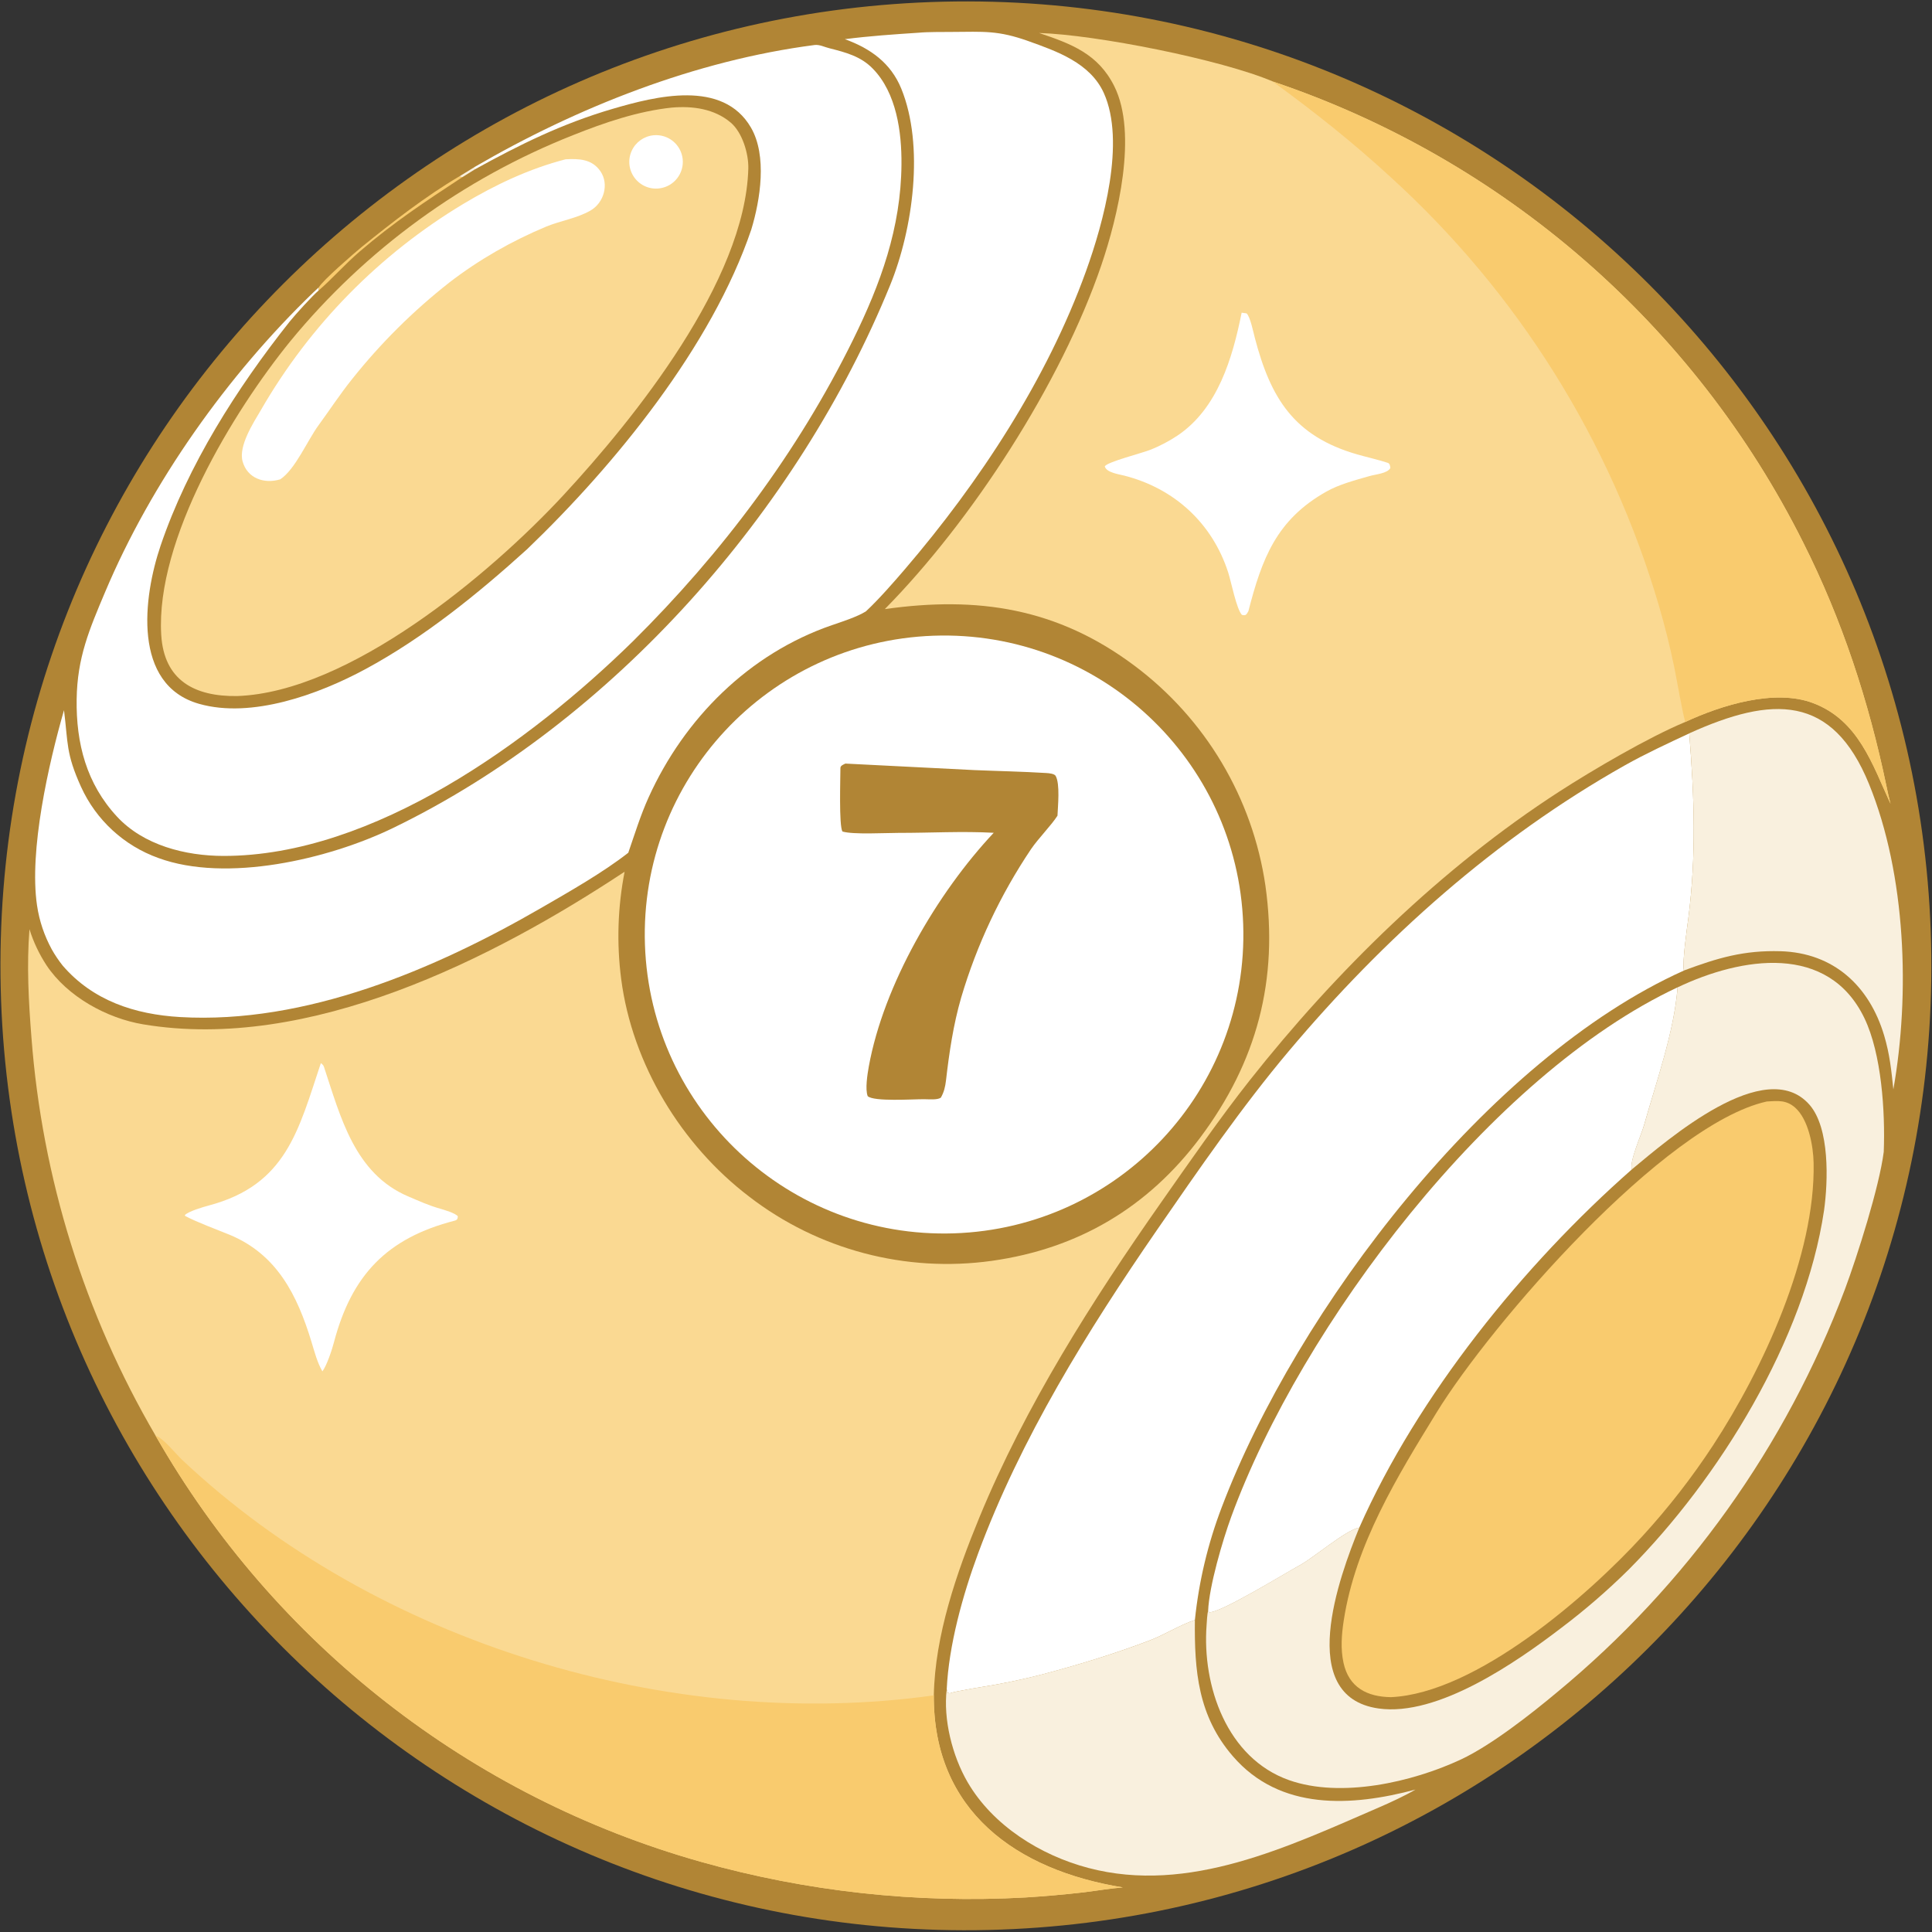
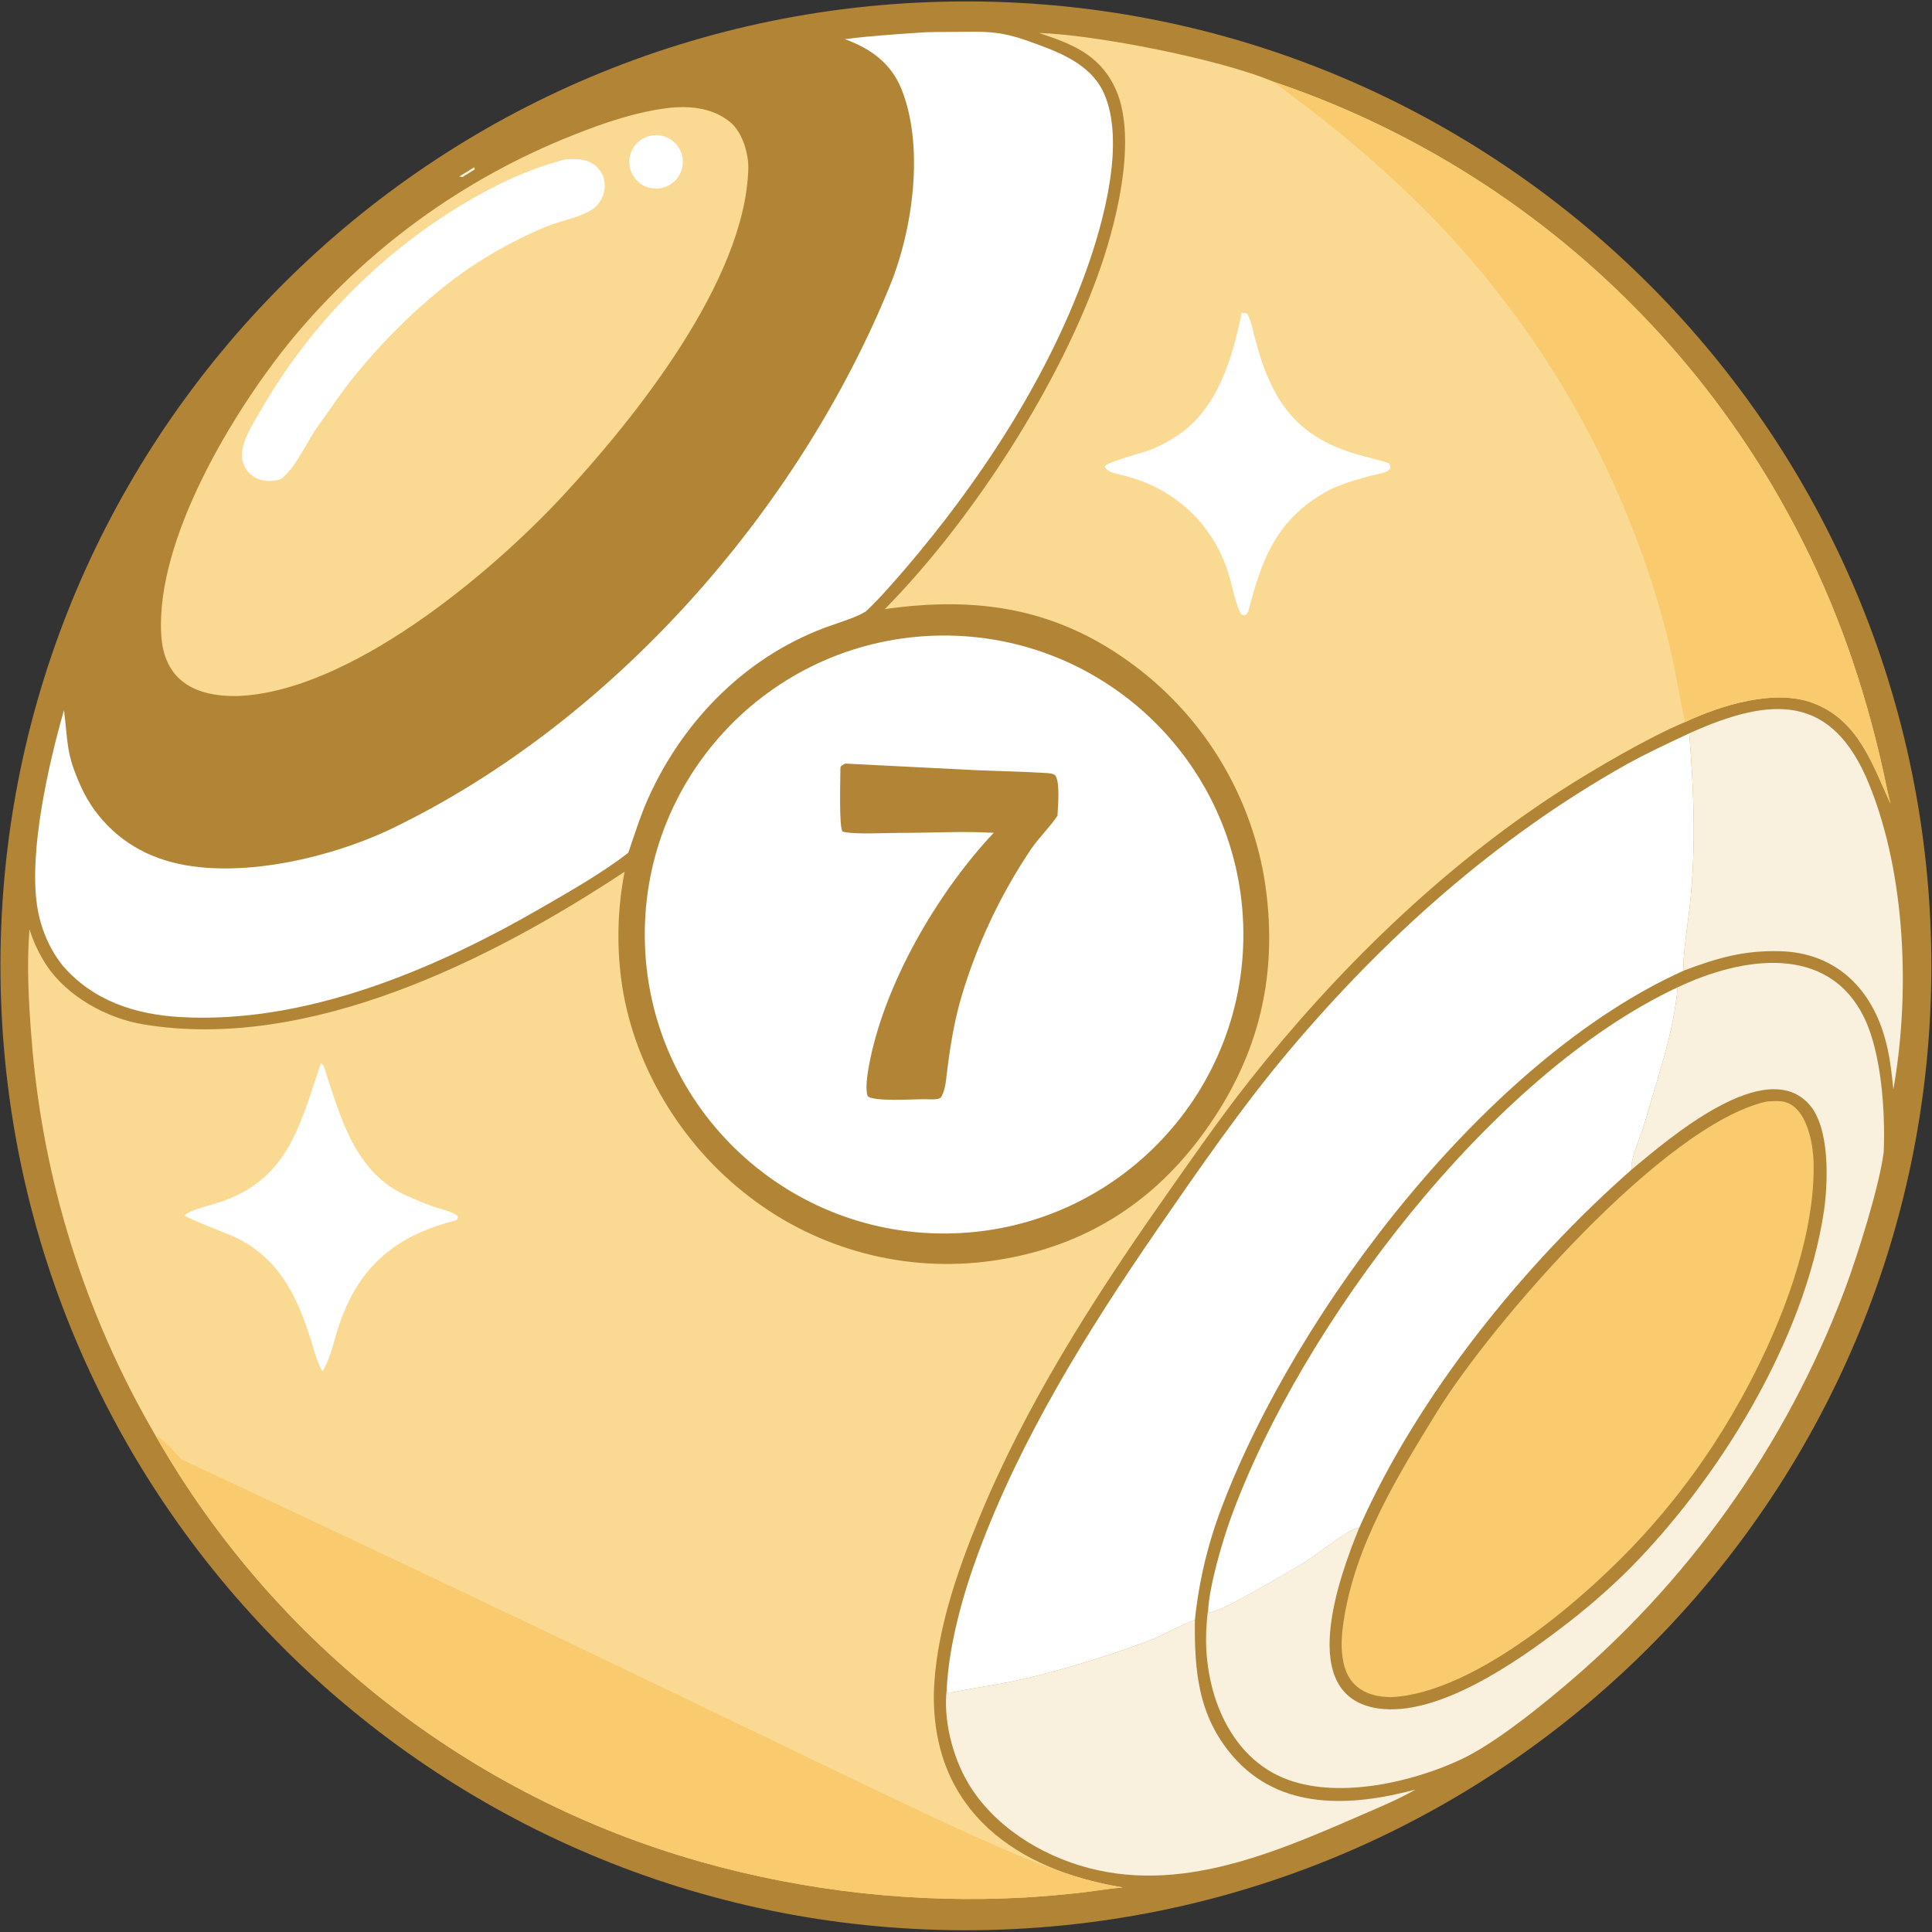
<svg xmlns="http://www.w3.org/2000/svg" width="40" height="40" viewBox="0 0 40 40" fill="none">
  <rect x="0" y="0" width="40" height="40" fill="#333333" stroke="none" />
  <g clip-path="url(#clip0_1_62)">
    <path d="M19.527 0.035C30.564 -0.225 39.722 8.503 39.981 19.528C40.24 30.553 31.501 39.701 20.464 39.958C9.428 40.215 0.273 31.488 0.015 20.464C-0.244 9.441 8.491 0.294 19.527 0.035Z" fill="#B18535" />
    <path d="M21.513 0.683C22.69 0.719 25.281 1.231 26.358 1.689C31.131 3.297 35.075 6.725 37.33 11.225C38.139 12.831 38.691 14.518 39.058 16.279C39.083 16.399 39.109 16.523 39.141 16.641C38.764 15.822 38.477 14.908 37.534 14.555C36.737 14.256 35.634 14.601 34.891 14.948C34.119 15.27 32.977 15.941 32.286 16.387C29.854 17.957 27.661 20.105 25.868 22.375C25.254 23.152 24.617 24.072 24.043 24.89C22.61 26.932 21.227 29.11 20.275 31.422C19.807 32.558 19.356 33.862 19.334 35.101C19.32 37.495 21.044 38.719 23.247 39.077C22.988 39.097 22.703 39.146 22.443 39.178C22.039 39.224 21.635 39.26 21.23 39.285C18.965 39.411 16.695 39.162 14.512 38.547C9.736 37.2 5.681 34.032 3.222 29.725C1.75 27.207 0.871 24.387 0.651 21.478C0.592 20.735 0.551 19.983 0.61 19.238C0.692 19.502 0.811 19.753 0.962 19.984C1.394 20.634 2.211 21.082 2.965 21.208C6.397 21.781 10.194 19.859 12.932 18.048C12.789 18.78 12.765 19.53 12.861 20.27C13.089 22.03 14.104 23.704 15.514 24.777C16.941 25.876 18.752 26.354 20.537 26.104C22.323 25.853 23.765 24.999 24.847 23.556C26.024 21.985 26.474 20.288 26.199 18.335C25.933 16.52 24.959 14.884 23.49 13.784C21.89 12.585 20.242 12.339 18.319 12.611C20.125 10.778 21.969 7.934 22.801 5.493C23.142 4.492 23.561 2.767 23.069 1.783C22.733 1.111 22.175 0.906 21.513 0.683Z" fill="#FAD992" />
-     <path d="M3.222 29.726C3.377 29.769 3.634 30.095 3.764 30.218C7.798 34.025 13.887 35.862 19.333 35.101C19.32 37.495 21.044 38.72 23.247 39.077C22.988 39.097 22.703 39.146 22.442 39.178C22.039 39.224 21.635 39.26 21.229 39.285C18.965 39.411 16.695 39.162 14.511 38.547C9.735 37.2 5.681 34.032 3.222 29.726Z" fill="#F9CB6E" />
+     <path d="M3.222 29.726C3.377 29.769 3.634 30.095 3.764 30.218C19.32 37.495 21.044 38.72 23.247 39.077C22.988 39.097 22.703 39.146 22.442 39.178C22.039 39.224 21.635 39.26 21.229 39.285C18.965 39.411 16.695 39.162 14.511 38.547C9.735 37.2 5.681 34.032 3.222 29.726Z" fill="#F9CB6E" />
    <path d="M26.358 1.69C31.131 3.298 35.075 6.726 37.33 11.226C38.139 12.832 38.69 14.518 39.057 16.279C39.082 16.399 39.109 16.524 39.141 16.642C38.764 15.823 38.476 14.908 37.534 14.555C36.737 14.257 35.633 14.602 34.89 14.948C34.807 14.618 34.733 14.156 34.663 13.81C34.574 13.38 34.467 12.954 34.344 12.533C33.343 9.128 31.425 6.063 28.798 3.673C28.028 2.964 27.218 2.319 26.372 1.704C26.367 1.699 26.363 1.694 26.358 1.69Z" fill="#F9CB6E" />
    <path d="M25.707 6.474L25.808 6.488C25.882 6.545 25.952 6.889 25.981 6.999C26.309 8.249 26.792 9.031 28.099 9.408C28.265 9.456 28.571 9.527 28.736 9.584C28.776 9.598 28.781 9.651 28.786 9.689C28.725 9.803 28.486 9.818 28.353 9.857C28.054 9.943 27.728 10.026 27.455 10.181C26.428 10.762 26.127 11.563 25.846 12.656C25.802 12.731 25.792 12.75 25.712 12.73C25.6 12.609 25.49 12.044 25.429 11.854C25.099 10.831 24.313 10.111 23.276 9.847C23.162 9.818 22.904 9.783 22.873 9.655C22.932 9.559 23.641 9.385 23.839 9.304C24.026 9.227 24.205 9.133 24.374 9.021C25.212 8.462 25.518 7.413 25.707 6.474Z" fill="white" />
    <path d="M6.643 22.011C6.672 22.032 6.695 22.052 6.707 22.088C7.051 23.124 7.34 24.296 8.448 24.769C8.674 24.865 8.878 24.959 9.118 25.026C9.206 25.052 9.428 25.117 9.479 25.182C9.477 25.23 9.467 25.259 9.415 25.272C8.012 25.633 7.28 26.397 6.912 27.798C6.878 27.931 6.766 28.274 6.675 28.392C6.569 28.214 6.508 27.975 6.448 27.779C6.154 26.815 5.736 25.97 4.75 25.563C4.47 25.448 4.101 25.315 3.834 25.176L3.828 25.156C3.909 25.076 4.206 24.99 4.325 24.958C5.928 24.531 6.176 23.407 6.643 22.011Z" fill="white" />
    <path d="M9.821 3.46C11.943 2.225 14.395 1.252 16.864 0.932C16.968 0.918 17.076 0.977 17.176 1C17.509 1.085 17.821 1.165 18.07 1.421C18.562 1.924 18.67 2.736 18.664 3.406C18.653 4.719 18.232 5.877 17.66 7.038C16.516 9.362 14.943 11.454 13.105 13.276C10.991 15.349 7.732 17.725 4.627 17.721C3.838 17.72 2.974 17.501 2.424 16.909C1.789 16.225 1.574 15.39 1.587 14.478C1.599 13.615 1.848 13.035 2.176 12.258C3.134 9.985 4.714 7.761 6.49 6.052C6.527 6.017 6.564 5.982 6.601 5.948C6.678 5.806 7.344 5.23 7.49 5.112C8.114 4.605 8.815 4.06 9.509 3.652L9.821 3.46Z" fill="#B18535" />
-     <path d="M9.821 3.46C11.943 2.225 14.395 1.252 16.864 0.932C16.968 0.918 17.076 0.977 17.176 1C17.509 1.085 17.821 1.165 18.07 1.421C18.562 1.924 18.67 2.736 18.664 3.406C18.653 4.719 18.232 5.877 17.66 7.038C16.516 9.362 14.943 11.454 13.105 13.276C10.991 15.349 7.732 17.725 4.627 17.721C3.838 17.72 2.974 17.501 2.424 16.909C1.789 16.225 1.574 15.39 1.587 14.478C1.599 13.615 1.848 13.035 2.176 12.258C3.134 9.985 4.714 7.761 6.49 6.052C6.527 6.017 6.564 5.982 6.601 5.948L6.598 6.013C6.471 6.12 6.113 6.513 5.995 6.661C4.903 8.038 3.89 9.632 3.325 11.297C2.964 12.362 2.734 14.177 4.121 14.572C5.209 14.882 6.596 14.377 7.565 13.854C8.777 13.2 9.898 12.291 10.913 11.371C12.735 9.623 14.737 7.168 15.555 4.751C15.741 4.138 15.887 3.225 15.547 2.64C14.964 1.638 13.571 1.994 12.683 2.254C11.64 2.559 10.768 2.99 9.828 3.508L9.821 3.46Z" fill="white" />
-     <path d="M6.601 5.949C6.679 5.806 7.345 5.231 7.49 5.112C8.115 4.605 8.816 4.06 9.509 3.652L9.575 3.666C8.806 4.172 8.148 4.603 7.442 5.212C7.141 5.471 6.866 5.783 6.598 6.014L6.601 5.949Z" fill="#F9CB6E" />
    <path d="M9.509 3.653L9.821 3.461L9.828 3.509L9.574 3.667L9.509 3.653Z" fill="#F9F0DE" />
    <path d="M13.913 2.227C13.914 2.227 13.916 2.227 13.917 2.227C14.344 2.191 14.789 2.253 15.124 2.534C15.369 2.738 15.502 3.183 15.493 3.493C15.428 5.818 13.135 8.663 11.668 10.249C10.14 11.899 7.222 14.331 4.908 14.411C4.027 14.423 3.394 14.086 3.338 13.143C3.22 11.168 4.828 8.519 6.012 7.063C7.569 5.167 9.584 3.699 11.867 2.797C12.518 2.537 13.213 2.3 13.913 2.227Z" fill="#FAD992" />
    <path d="M11.71 3.298C11.982 3.284 12.253 3.289 12.43 3.544C12.616 3.812 12.503 4.202 12.222 4.361C11.941 4.521 11.611 4.568 11.312 4.69C10.602 4.985 9.913 5.378 9.304 5.848C8.556 6.435 7.88 7.107 7.288 7.851C7.042 8.158 6.826 8.488 6.596 8.803C6.361 9.125 6.112 9.72 5.802 9.924C5.468 10.025 5.12 9.902 5.023 9.554C4.933 9.233 5.247 8.753 5.405 8.484C6.416 6.732 7.856 5.266 9.59 4.223C10.256 3.824 10.956 3.493 11.71 3.298Z" fill="white" />
    <path d="M13.535 2.8C13.835 2.774 14.101 2.992 14.134 3.292C14.166 3.591 13.953 3.862 13.653 3.9C13.454 3.926 13.257 3.842 13.138 3.681C13.018 3.52 12.995 3.307 13.078 3.124C13.16 2.942 13.335 2.818 13.535 2.8Z" fill="white" />
-     <path d="M34.733 20.442C36.062 19.811 37.854 19.523 38.602 21.083C38.955 21.819 39.033 23.011 39.001 23.847C38.909 24.573 38.453 26.007 38.198 26.691C36.974 29.945 34.919 32.822 32.237 35.037C31.702 35.484 30.874 36.134 30.251 36.426C29.236 36.901 27.761 37.233 26.691 36.857C25.4 36.402 24.887 34.906 24.981 33.647C24.986 33.58 24.993 33.411 25.013 33.353C25.032 32.845 25.315 31.885 25.493 31.399C26.943 27.441 30.866 22.251 34.733 20.442Z" fill="#B18535" />
    <path d="M34.733 20.442C36.062 19.811 37.854 19.523 38.602 21.083C38.955 21.819 39.033 23.011 39.001 23.847C38.909 24.573 38.453 26.007 38.198 26.691C36.974 29.945 34.919 32.822 32.237 35.037C31.702 35.484 30.874 36.134 30.251 36.426C29.236 36.901 27.761 37.233 26.691 36.857C25.4 36.402 24.887 34.906 24.981 33.647C24.986 33.58 24.993 33.411 25.013 33.353L25.036 33.38C25.26 33.402 26.631 32.556 26.909 32.408C27.192 32.256 27.868 31.674 28.143 31.627C27.728 32.642 26.814 35.126 28.54 35.372C29.77 35.547 31.401 34.41 32.323 33.705C32.816 33.333 33.283 32.929 33.722 32.495C35.592 30.612 37.366 27.74 37.765 25.06C37.849 24.456 37.886 23.355 37.463 22.872C36.551 21.832 34.525 23.598 33.785 24.212C33.73 24.051 33.983 23.494 34.04 23.292C34.287 22.41 34.664 21.358 34.733 20.442Z" fill="#F9F0DE" />
    <path d="M25.013 33.353C25.032 32.845 25.315 31.885 25.493 31.399C26.943 27.441 30.866 22.251 34.732 20.442C34.664 21.359 34.287 22.41 34.039 23.292C33.983 23.494 33.73 24.052 33.785 24.212C31.55 26.175 29.352 28.894 28.143 31.627C27.868 31.674 27.192 32.256 26.909 32.408C26.631 32.557 25.26 33.402 25.036 33.38L25.013 33.353Z" fill="white" />
    <path d="M36.58 22.805C36.804 22.792 36.981 22.769 37.165 22.931C37.443 23.175 37.542 23.727 37.549 24.077C37.588 26.002 36.494 28.354 35.469 29.921C35.034 30.585 34.546 31.213 34.01 31.799C32.873 33.044 30.559 35.057 28.798 35.138C28.304 35.131 27.927 34.937 27.816 34.427C27.753 34.138 27.776 33.84 27.821 33.548C28.063 31.977 28.928 30.569 29.747 29.238C30.862 27.424 34.448 23.278 36.58 22.805Z" fill="#F9CB6E" />
    <path d="M19.324 13.162C22.748 13.04 25.621 15.716 25.739 19.136C25.856 22.556 23.174 25.422 19.75 25.535C16.333 25.647 13.47 22.974 13.353 19.561C13.236 16.148 15.908 13.285 19.324 13.162Z" fill="white" />
    <path d="M17.503 15.809L20.173 15.944C20.669 15.965 21.173 15.974 21.668 16.005C21.719 16.008 21.831 16.019 21.856 16.064C21.95 16.23 21.902 16.691 21.894 16.888C21.766 17.089 21.499 17.356 21.346 17.581C20.711 18.526 20.223 19.562 19.9 20.654C19.737 21.217 19.653 21.788 19.586 22.368C19.57 22.501 19.546 22.608 19.479 22.726C19.405 22.777 19.236 22.758 19.127 22.758C18.892 22.757 18.093 22.812 17.965 22.695C17.909 22.555 17.959 22.241 17.987 22.084C18.294 20.387 19.405 18.486 20.574 17.242C19.922 17.206 19.258 17.245 18.606 17.244C18.322 17.244 17.669 17.282 17.442 17.216C17.367 17.095 17.4 16.105 17.4 15.9C17.4 15.851 17.462 15.829 17.503 15.809Z" fill="#B18535" />
    <path d="M19.024 0.677C19.207 0.659 19.52 0.663 19.706 0.661C20.374 0.657 20.662 0.626 21.294 0.852C21.881 1.062 22.572 1.303 22.854 1.927C23.308 2.935 22.846 4.613 22.484 5.616C21.677 7.855 20.277 9.985 18.734 11.786C18.5 12.059 18.189 12.415 17.926 12.659C17.738 12.775 17.428 12.873 17.222 12.944C15.509 13.534 14.17 14.871 13.43 16.506C13.261 16.878 13.144 17.262 13.008 17.655C12.491 18.061 11.777 18.467 11.199 18.801C8.998 20.073 6.325 21.208 3.728 21.057C2.79 21.002 1.923 20.717 1.298 19.992C1.22 19.895 1.132 19.765 1.072 19.656C0.918 19.374 0.814 19.067 0.767 18.748C0.598 17.61 1.006 15.812 1.325 14.704C1.411 15.387 1.362 15.594 1.677 16.289C1.989 16.977 2.567 17.509 3.279 17.764C4.683 18.279 6.793 17.795 8.141 17.141C12.7 14.931 16.531 10.569 18.431 5.9C18.904 4.736 19.14 3.013 18.66 1.835C18.441 1.3 18.018 1.002 17.492 0.811C18.002 0.745 18.512 0.711 19.024 0.677Z" fill="white" />
    <path d="M19.601 34.976C19.642 34.067 19.933 33.021 20.25 32.164C21.129 29.787 22.519 27.546 23.954 25.465C24.807 24.229 25.715 22.911 26.684 21.761C28.657 19.418 30.963 17.355 33.64 15.846C34.07 15.604 34.53 15.392 34.974 15.184C35.079 16.498 35.123 17.708 34.954 19.02C34.925 19.242 34.829 19.901 34.862 20.095C30.802 21.917 26.849 27.11 25.294 31.208C25.008 31.958 24.821 32.742 24.739 33.54C24.431 33.642 24.113 33.846 23.799 33.965C23.175 34.202 22.54 34.403 21.897 34.581C21.479 34.7 21.055 34.798 20.628 34.876C20.453 34.908 19.8 35.007 19.663 35.058L19.625 35.049L19.601 34.976Z" fill="white" />
    <path d="M19.601 34.975L19.625 35.049L19.663 35.057C19.801 35.007 20.453 34.907 20.628 34.876C21.055 34.797 21.479 34.699 21.897 34.58C22.54 34.402 23.175 34.202 23.799 33.965C24.114 33.845 24.431 33.642 24.739 33.539C24.727 34.59 24.803 35.526 25.526 36.362C26.503 37.493 27.982 37.404 29.306 37.051C29.096 37.175 28.782 37.321 28.554 37.419C26.683 38.227 24.617 39.224 22.534 38.674C21.539 38.412 20.555 37.795 20.033 36.898C19.717 36.356 19.526 35.597 19.601 34.975Z" fill="#F9F0DE" />
    <path d="M34.974 15.183C36.69 14.407 37.935 14.366 38.697 16.235C39.463 18.114 39.548 20.589 39.2 22.555C39.158 22.155 39.125 21.828 39.01 21.441C38.704 20.413 37.964 19.727 36.865 19.694C36.105 19.672 35.567 19.831 34.862 20.094C34.829 19.9 34.925 19.242 34.954 19.019C35.123 17.707 35.079 16.498 34.974 15.183Z" fill="#F9F0DE" />
  </g>
  <defs>
    <clipPath id="clip0_1_62">
      <rect width="40" height="40" fill="white" />
    </clipPath>
  </defs>
</svg>